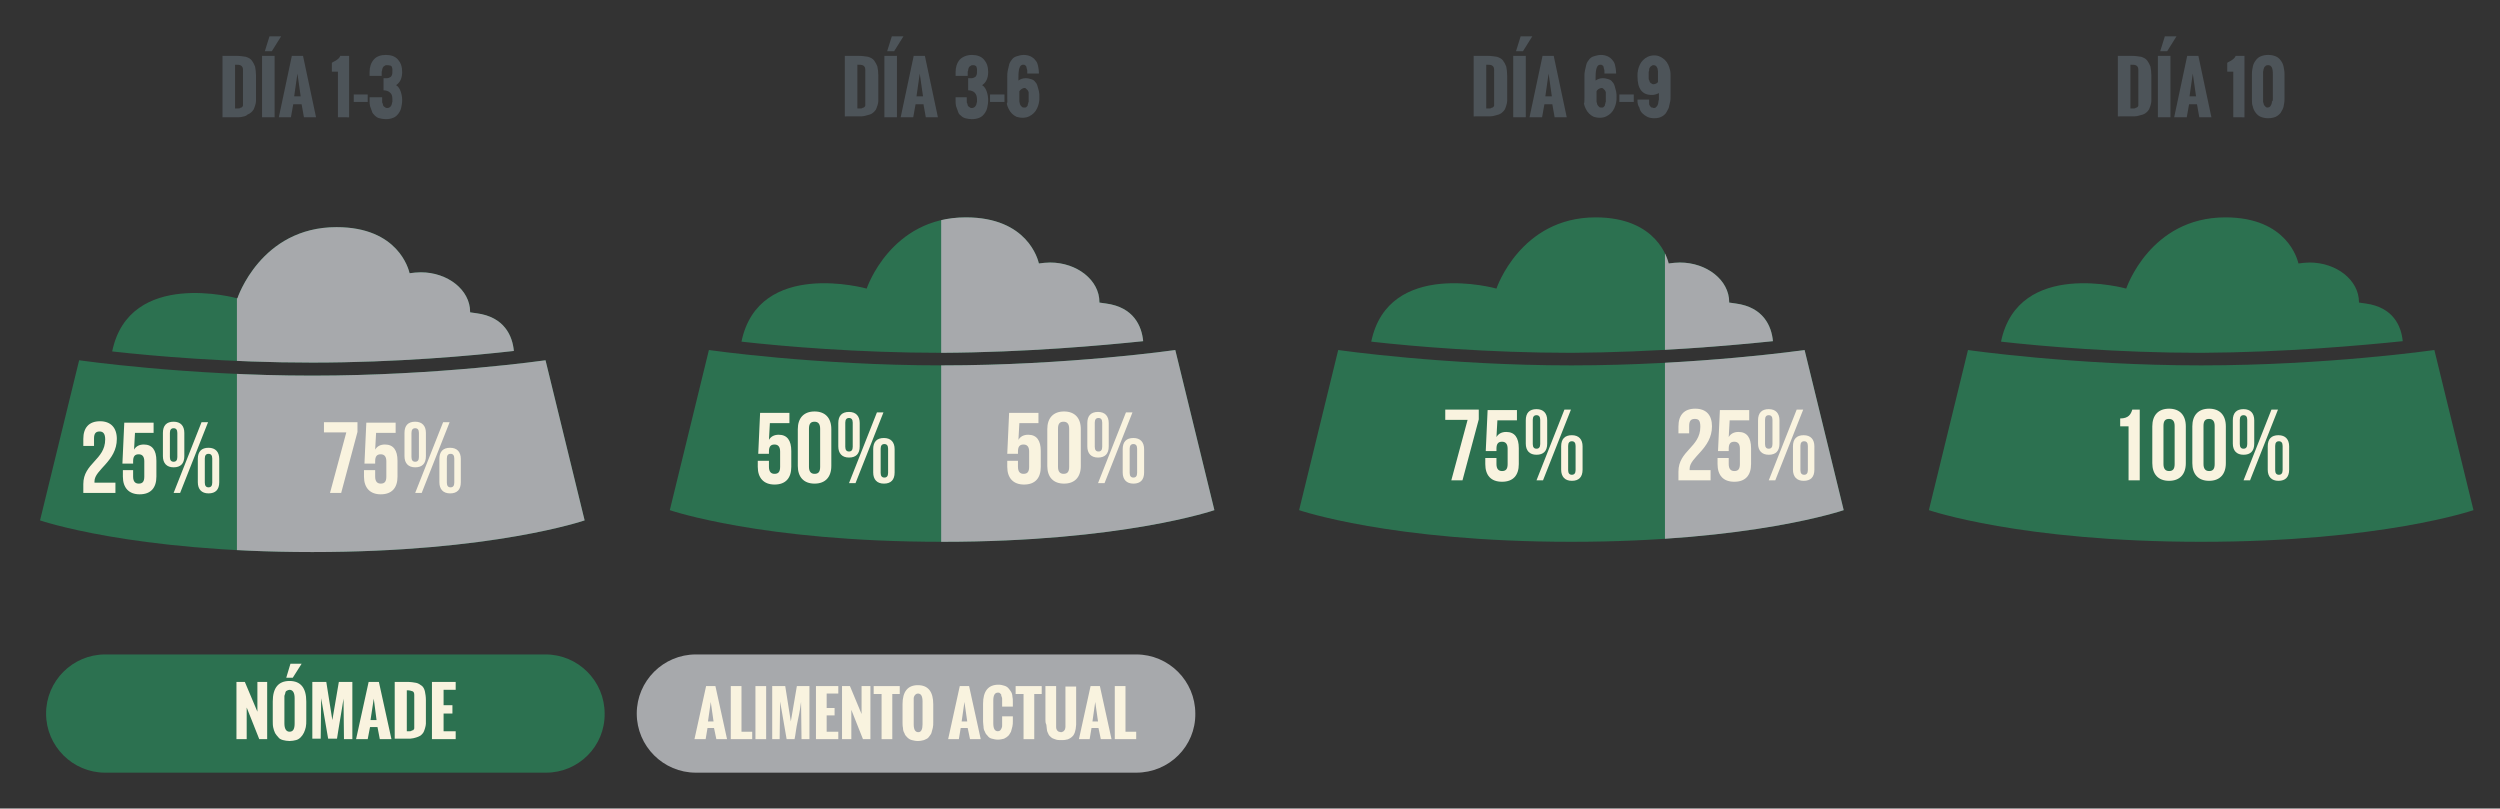
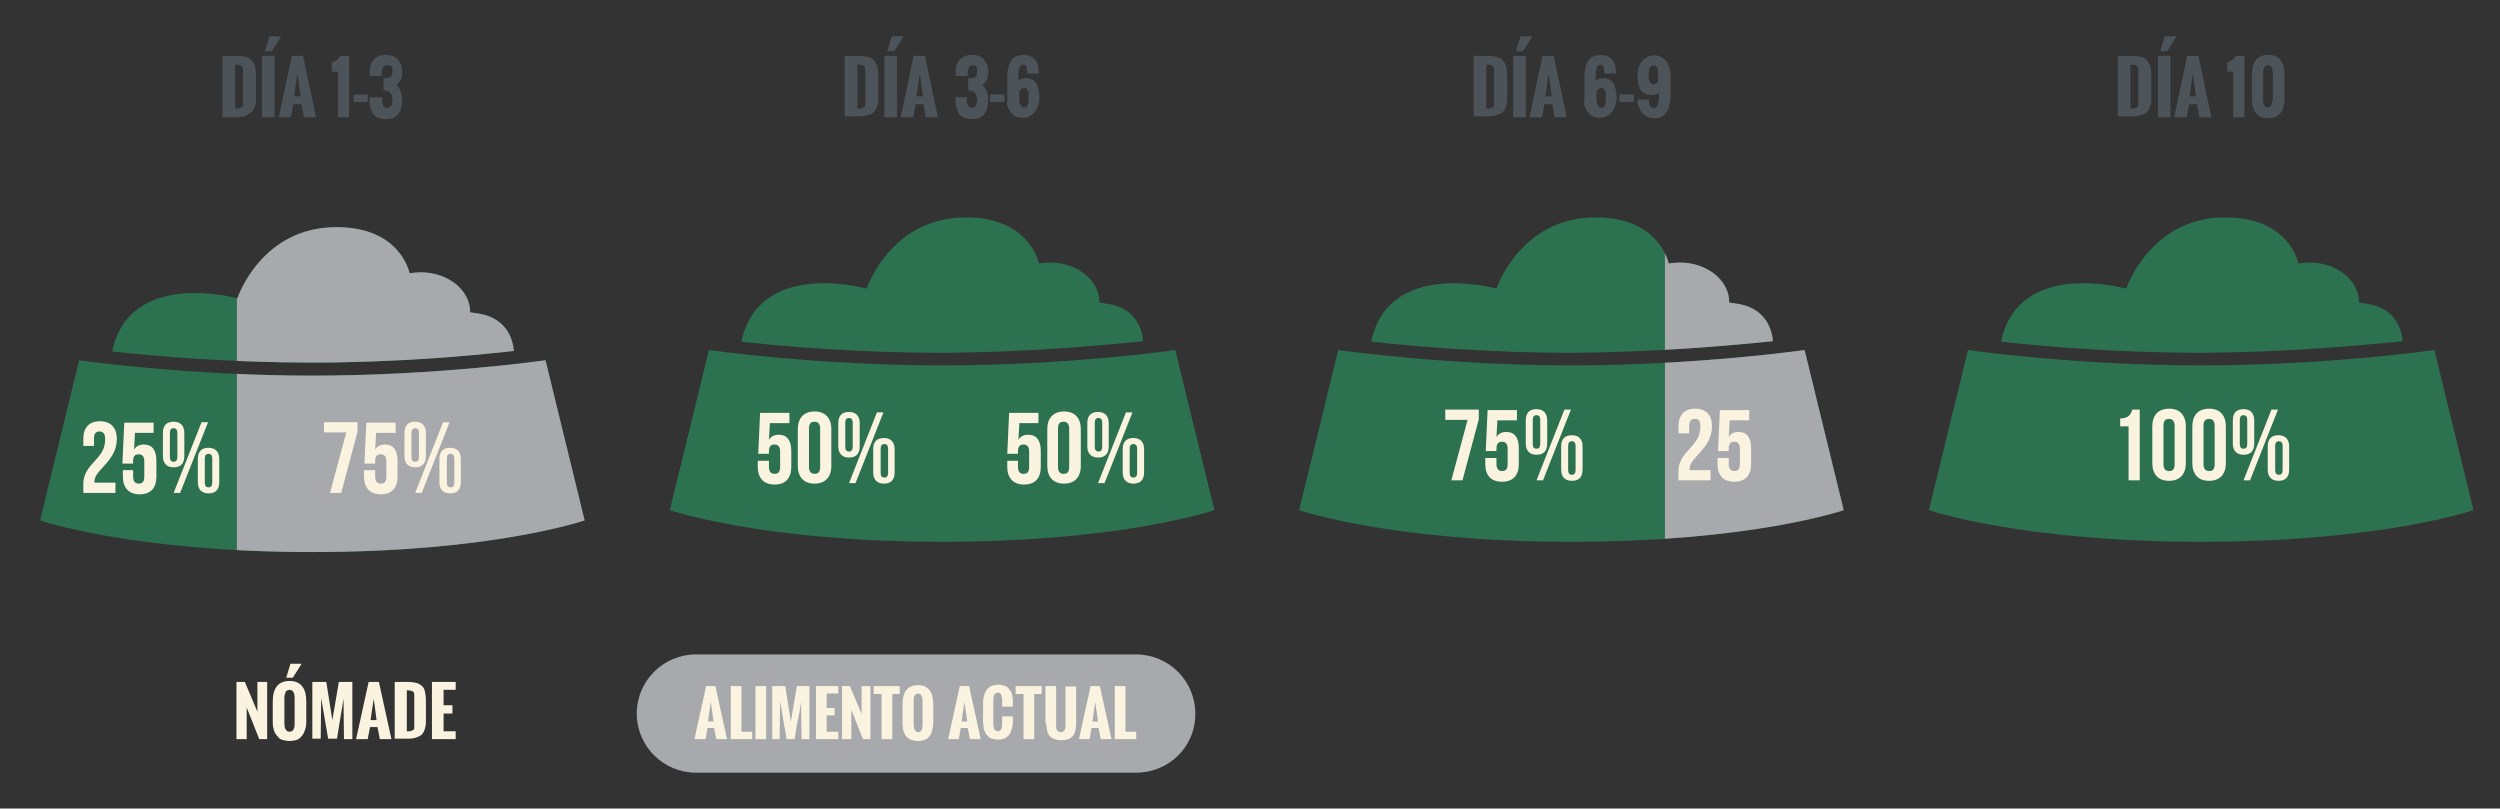
<svg xmlns="http://www.w3.org/2000/svg" xmlns:xlink="http://www.w3.org/1999/xlink" version="1.1" id="Isolation_Mode" x="0px" y="0px" viewBox="0 0 537.1 173.7" style="enable-background:new 0 0 537.1 173.7;" xml:space="preserve">
  <rect x="0" y="0" width="537.1" height="173.7" fill="#333333" stroke="none" />
  <style type="text/css">
	.st0{fill:#2C7150;}
	.st1{fill:#A7A9AC;}
	.st2{enable-background:new    ;}
	.st3{fill:#F9F3DF;}
	.st4{clip-path:url(#SVGID_2_);fill:#A7A9AC;}
	.st5{fill:#4D5459;}
	.st6{clip-path:url(#SVGID_4_);fill:#A7A9AC;}
	.st7{clip-path:url(#SVGID_6_);fill:#A7A9AC;}
</style>
-   <path class="st0" d="M117.3,166H22.6c-7,0-12.7-5.7-12.7-12.7l0,0c0-7,5.7-12.7,12.7-12.7h94.6c7,0,12.7,5.7,12.7,12.7l0,0  C130,160.3,124.3,166,117.3,166z" />
  <path class="st1" d="M244.1,166h-94.6c-7,0-12.7-5.7-12.7-12.7l0,0c0-7,5.7-12.7,12.7-12.7h94.6c7,0,12.7,5.7,12.7,12.7l0,0  C256.9,160.3,251.2,166,244.1,166z" />
  <g>
    <g>
      <path class="st0" d="M117.2,77.4c0,0-23,3.3-50.1,3.3s-50.1-3.3-50.1-3.3l-8.4,34.4c0,0,19.7,6.8,58.5,6.8s58.5-6.8,58.5-6.8    L117.2,77.4z M110.4,75.4c-0.3-3.2-2-7.3-8-8.1c-0.5-0.1-1-0.1-1.4-0.2c0,0,0-0.1,0-0.1c0-4.7-4.8-8.5-10.6-8.5    c-0.8,0-1.6,0.1-2.4,0.2c-0.2-0.8-2.4-9.9-15.7-9.9C56,48.8,51,64.1,51,64.1s-23.2-6.5-26.9,11.4c8.9,1,25,2.4,43,2.4    C85.3,77.9,101.6,76.4,110.4,75.4z" />
      <g>
        <g class="st2">
          <path class="st3" d="M21.4,92.7c-0.8,0-1.2,0.4-1.2,1.5v1.6h-2.3v-1.5c0-2.4,1.2-3.8,3.6-3.8c2.3,0,3.6,1.4,3.6,3.8      c0,4.8-4.8,6.6-4.8,9.1c0,0.1,0,0.2,0,0.3h4.5v2.2h-6.9v-1.9c0-4.5,4.7-5.2,4.7-9.6C22.6,93.1,22.1,92.7,21.4,92.7z" />
          <path class="st3" d="M28.6,101v1.4c0,1.1,0.5,1.5,1.2,1.5c0.8,0,1.2-0.4,1.2-1.5v-3.3c0-1.1-0.5-1.5-1.2-1.5      c-0.8,0-1.2,0.4-1.2,1.5v0.5h-2.3l0.4-8.8h6.3v2.2H29l-0.2,3.6c0.4-0.7,1.1-1.1,2.1-1.1c1.8,0,2.7,1.2,2.7,3.5v3.4      c0,2.4-1.2,3.8-3.6,3.8c-2.3,0-3.6-1.4-3.6-3.8V101H28.6z" />
          <path class="st3" d="M35,93c0-1.6,0.8-2.4,2.3-2.4c1.5,0,2.3,0.9,2.3,2.4v5c0,1.6-0.8,2.4-2.3,2.4c-1.5,0-2.3-0.9-2.3-2.4V93z       M36.5,98.2c0,0.7,0.3,1,0.8,1c0.5,0,0.8-0.3,0.8-1v-5.2c0-0.7-0.3-1-0.8-1c-0.5,0-0.8,0.3-0.8,1V98.2z M43.3,90.7h1.4l-6,15.2      h-1.4L43.3,90.7z M42.5,98.6c0-1.6,0.8-2.4,2.3-2.4c1.5,0,2.3,0.9,2.3,2.4v5c0,1.6-0.8,2.4-2.3,2.4c-1.5,0-2.3-0.9-2.3-2.4V98.6      z M44,103.7c0,0.7,0.3,1,0.8,1c0.5,0,0.8-0.3,0.8-1v-5.2c0-0.7-0.3-1-0.8-1c-0.5,0-0.8,0.3-0.8,1V103.7z" />
        </g>
      </g>
      <g>
        <g>
          <defs>
            <path id="SVGID_1_" d="M117.2,77.4c0,0-23,3.3-50.1,3.3s-50.1-3.3-50.1-3.3l-8.4,34.4c0,0,19.7,6.8,58.5,6.8s58.5-6.8,58.5-6.8       L117.2,77.4z M110.4,75.4c-0.3-3.2-2-7.3-8-8.1c-0.5-0.1-1-0.1-1.4-0.2c0,0,0-0.1,0-0.1c0-4.7-4.8-8.5-10.6-8.5       c-0.8,0-1.6,0.1-2.4,0.2c-0.2-0.8-2.4-9.9-15.7-9.9C56,48.8,51,64.1,51,64.1s-23.2-6.5-26.9,11.4c8.9,1,25,2.4,43,2.4       C85.3,77.9,101.6,76.4,110.4,75.4z" />
          </defs>
          <clipPath id="SVGID_2_">
            <use xlink:href="#SVGID_1_" style="overflow:visible;" />
          </clipPath>
          <rect x="50.9" y="46.5" class="st4" width="76.9" height="76.7" />
        </g>
      </g>
      <g>
        <g class="st2">
          <path class="st3" d="M76.8,90.7v2.1l-3.5,13.1h-2.4l3.5-13h-4.8v-2.2H76.8z" />
          <path class="st3" d="M80.6,101v1.4c0,1.1,0.5,1.5,1.2,1.5c0.8,0,1.2-0.4,1.2-1.5v-3.3c0-1.1-0.5-1.5-1.2-1.5      c-0.8,0-1.2,0.4-1.2,1.5v0.5h-2.3l0.4-8.8H85v2.2h-4.2l-0.2,3.6c0.4-0.7,1.1-1.1,2.1-1.1c1.8,0,2.7,1.2,2.7,3.5v3.4      c0,2.4-1.2,3.8-3.6,3.8c-2.3,0-3.6-1.4-3.6-3.8V101H80.6z" />
          <path class="st3" d="M86.9,93c0-1.6,0.8-2.4,2.3-2.4c1.5,0,2.3,0.9,2.3,2.4v5c0,1.6-0.8,2.4-2.3,2.4c-1.5,0-2.3-0.9-2.3-2.4V93z       M88.4,98.2c0,0.7,0.3,1,0.8,1c0.5,0,0.8-0.3,0.8-1v-5.2c0-0.7-0.3-1-0.8-1c-0.5,0-0.8,0.3-0.8,1V98.2z M95.2,90.7h1.4l-6,15.2      h-1.4L95.2,90.7z M94.4,98.6c0-1.6,0.8-2.4,2.3-2.4c1.5,0,2.3,0.9,2.3,2.4v5c0,1.6-0.8,2.4-2.3,2.4c-1.5,0-2.3-0.9-2.3-2.4V98.6      z M96,103.7c0,0.7,0.3,1,0.8,1c0.5,0,0.8-0.3,0.8-1v-5.2c0-0.7-0.3-1-0.8-1c-0.5,0-0.8,0.3-0.8,1V103.7z" />
        </g>
      </g>
    </g>
    <g>
      <g class="st2">
        <path class="st5" d="M47.8,25.2V12h2.8c0.9,0,1.6,0.1,2.2,0.2c0.6,0.2,1,0.4,1.3,0.8c0.3,0.4,0.5,0.8,0.7,1.3     c0.1,0.5,0.2,1.2,0.2,1.9v4.3c0,0.5,0,0.9,0,1.2c0,0.3-0.1,0.7-0.2,1c-0.1,0.3-0.2,0.6-0.3,0.8c-0.1,0.2-0.3,0.4-0.5,0.6     s-0.5,0.4-0.8,0.5C52.8,25,52.4,25,52,25.1c-0.4,0.1-0.9,0.1-1.4,0.1H47.8z M50.6,23.3c0.3,0,0.5,0,0.6,0c0.1,0,0.3,0,0.4-0.1     s0.3-0.1,0.3-0.1c0.1-0.1,0.1-0.1,0.2-0.2s0.1-0.2,0.1-0.3c0-0.1,0-0.3,0-0.5V15c0-0.4-0.1-0.7-0.4-0.9s-0.7-0.2-1.3-0.2V23.3z" />
        <path class="st5" d="M56.3,25.2V12H59v13.2H56.3z M56.9,11l1-3.2h2.5l-2,3.2H56.9z" />
        <path class="st5" d="M59.9,25.2L62.7,12h2.4l2.8,13.2h-2.6l-0.5-2.8H63l-0.5,2.8H59.9z M63.2,20.7h1.4l-0.7-4.9L63.2,20.7z" />
        <path class="st5" d="M72.6,25.2v-9.8h-1.3v-1.9c0.1-0.1,0.3-0.2,0.5-0.3c0.2-0.1,0.4-0.2,0.5-0.3s0.3-0.2,0.4-0.3     s0.3-0.3,0.4-0.6h1.9v13.2H72.6z" />
        <path class="st5" d="M76,21.9v-1.6H79v1.6H76z" />
        <path class="st5" d="M79.6,20.9h2.5c0,0,0,0.1,0,0.1c0,0.2,0,0.3,0,0.4s0,0.2,0,0.4c0,0.2,0,0.3,0.1,0.4c0,0.1,0.1,0.2,0.1,0.4     c0,0.1,0.1,0.2,0.2,0.3c0.1,0.1,0.2,0.1,0.3,0.2c0.1,0.1,0.2,0.1,0.4,0.1s0.3,0,0.4-0.1c0.1,0,0.2-0.1,0.3-0.2     c0.1-0.1,0.1-0.2,0.2-0.3c0-0.1,0.1-0.2,0.1-0.3c0-0.1,0-0.2,0.1-0.4c0-0.2,0-0.3,0-0.3c0-0.1,0-0.2,0-0.3c0-0.6-0.1-1.1-0.5-1.4     c-0.3-0.3-0.8-0.5-1.4-0.5v-2.6c0.3,0,0.5,0,0.8,0c0.2,0,0.4-0.1,0.6-0.2c0.2-0.1,0.3-0.2,0.4-0.5c0.1-0.2,0.1-0.5,0.1-0.8     c0-0.2,0-0.4,0-0.5c0-0.1-0.1-0.3-0.1-0.4s-0.2-0.3-0.3-0.3C83.5,14,83.3,14,83.1,14c-0.1,0-0.3,0-0.4,0.1     c-0.1,0.1-0.2,0.1-0.3,0.2c-0.1,0.1-0.1,0.2-0.2,0.3c0,0.1-0.1,0.3-0.1,0.4c0,0.1,0,0.2-0.1,0.4c0,0.2,0,0.3,0,0.4s0,0.2,0,0.4     c0,0.1,0,0.1,0,0.1h-2.6v-0.8c0-1.1,0.3-2,0.9-2.7s1.5-1,2.6-1c1.1,0,2,0.3,2.6,1s0.9,1.5,0.9,2.7c0,0.6-0.1,1.1-0.3,1.6     c-0.2,0.5-0.6,0.9-1,1.2c0.5,0.3,0.8,0.8,1,1.4c0.2,0.6,0.3,1.2,0.3,1.8c0,0.6-0.1,1.2-0.2,1.6c-0.1,0.5-0.3,0.9-0.6,1.3     c-0.3,0.4-0.6,0.7-1.1,0.9s-1,0.3-1.6,0.3c-0.5,0-1-0.1-1.4-0.2c-0.4-0.1-0.7-0.3-1-0.6s-0.5-0.5-0.6-0.9s-0.3-0.7-0.4-1.1     c-0.1-0.4-0.1-0.8-0.1-1.3V20.9z" />
      </g>
    </g>
  </g>
  <g>
    <g class="st2">
      <path class="st3" d="M50.8,158.8v-12.3h1.8l2.7,6.4v-6.4h2.1v12.3h-1.7l-2.7-6.8v6.8H50.8z" />
      <path class="st3" d="M58.6,154.8v-4.1c0-2.9,1.2-4.4,3.6-4.4c2.4,0,3.6,1.5,3.6,4.4v4.1c0,0.5,0,0.9-0.1,1.4    c-0.1,0.4-0.2,0.8-0.4,1.2s-0.4,0.7-0.7,1c-0.3,0.3-0.6,0.5-1,0.6s-0.9,0.2-1.4,0.2c-0.5,0-1-0.1-1.4-0.2c-0.4-0.1-0.8-0.3-1-0.6    c-0.3-0.3-0.5-0.6-0.7-0.9c-0.2-0.4-0.3-0.8-0.4-1.2S58.6,155.3,58.6,154.8z M63.3,155.4V150c0-1.2-0.4-1.8-1.1-1.8    c-0.2,0-0.4,0.1-0.6,0.2c-0.2,0.1-0.3,0.3-0.3,0.5c-0.1,0.2-0.1,0.4-0.2,0.6c0,0.2,0,0.4,0,0.6v5.3c0,1.2,0.4,1.8,1.1,1.8    C63,157.2,63.3,156.6,63.3,155.4z M61.5,145.6l0.9-3h2.4l-1.9,3H61.5z" />
      <path class="st3" d="M67.1,158.8v-12.3h3l1.3,8.2l1.4-8.2h2.9v12.3h-1.8l-0.1-8.7c-0.1,0.9-0.4,2.3-0.7,4.3s-0.6,3.4-0.7,4.3h-1.9    l-1.5-8.7l-0.1,8.7H67.1z" />
      <path class="st3" d="M76.5,158.8l2.7-12.3h2.2l2.7,12.3h-2.5l-0.5-2.6h-1.6l-0.5,2.6H76.5z M79.6,154.7h1.3l-0.6-4.6L79.6,154.7z" />
      <path class="st3" d="M84.8,158.8v-12.3h2.6c0.8,0,1.5,0.1,2,0.2c0.5,0.1,0.9,0.4,1.3,0.7c0.3,0.3,0.5,0.7,0.6,1.2s0.2,1.1,0.2,1.8    v4c0,0.4,0,0.8,0,1.1c0,0.3-0.1,0.6-0.2,1c-0.1,0.3-0.2,0.6-0.3,0.8c-0.1,0.2-0.3,0.4-0.5,0.6s-0.5,0.3-0.7,0.4s-0.6,0.2-1,0.3    s-0.8,0.1-1.3,0.1H84.8z M87.4,157.1c0.2,0,0.4,0,0.6,0c0.1,0,0.3,0,0.4-0.1s0.2-0.1,0.3-0.1c0.1,0,0.1-0.1,0.2-0.2    s0.1-0.2,0.1-0.3c0-0.1,0-0.3,0-0.5v-6.6c0-0.4-0.1-0.7-0.4-0.8s-0.6-0.2-1.2-0.2V157.1z" />
      <path class="st3" d="M92.8,158.8v-12.3h5.1v1.7h-2.6v3.3h1.9v1.8h-1.9v3.8h2.6v1.7H92.8z" />
    </g>
  </g>
  <g>
    <g class="st2">
      <path class="st3" d="M149.2,158.8l2.5-11.4h2l2.5,11.4h-2.3l-0.5-2.4H152l-0.4,2.4H149.2z M152.1,155h1.2l-0.6-4.2L152.1,155z" />
      <path class="st3" d="M157,158.8v-11.4h2.3v9.8h2.3v1.6H157z" />
      <path class="st3" d="M162.3,158.8v-11.4h2.3v11.4H162.3z" />
      <path class="st3" d="M165.9,158.8v-11.4h2.8l1.2,7.6l1.3-7.6h2.7v11.4h-1.7l-0.1-8c-0.1,0.8-0.3,2.2-0.7,4s-0.5,3.2-0.7,4h-1.7    l-1.4-8.1l-0.1,8.1H165.9z" />
      <path class="st3" d="M175.3,158.8v-11.4h4.8v1.6h-2.5v3.1h1.7v1.6h-1.7v3.5h2.5v1.6H175.3z" />
      <path class="st3" d="M180.9,158.8v-11.4h1.7l2.5,6v-6h1.9v11.4h-1.6l-2.5-6.3v6.3H180.9z" />
      <path class="st3" d="M189.4,158.8v-9.7h-1.7v-1.7h5.6v1.7h-1.6v9.7H189.4z" />
      <path class="st3" d="M193.9,155.1v-3.8c0-2.7,1.1-4.1,3.3-4.1c2.2,0,3.3,1.4,3.3,4.1v3.8c0,0.5,0,0.9-0.1,1.3    c-0.1,0.4-0.2,0.8-0.3,1.1s-0.4,0.6-0.6,0.9s-0.6,0.4-1,0.6c-0.4,0.1-0.8,0.2-1.3,0.2c-0.5,0-0.9-0.1-1.3-0.2    c-0.4-0.1-0.7-0.3-1-0.6c-0.2-0.2-0.5-0.5-0.6-0.9c-0.2-0.3-0.3-0.7-0.3-1.1C193.9,156,193.9,155.5,193.9,155.1z M198.2,155.6    v-4.9c0-1.1-0.3-1.7-1-1.7c-0.2,0-0.4,0.1-0.5,0.2c-0.1,0.1-0.2,0.2-0.3,0.4c-0.1,0.2-0.1,0.4-0.1,0.5s0,0.4,0,0.6v4.9    c0,1.1,0.3,1.7,1,1.7C197.9,157.3,198.2,156.7,198.2,155.6z" />
      <path class="st3" d="M203.7,158.8l2.5-11.4h2l2.5,11.4h-2.3l-0.5-2.4h-1.5l-0.4,2.4H203.7z M206.6,155h1.2l-0.6-4.2L206.6,155z" />
      <path class="st3" d="M211.2,155v-3.8c0-2.7,1.1-4.1,3.3-4.1c0.5,0,0.9,0.1,1.2,0.2c0.4,0.1,0.7,0.3,0.9,0.5    c0.2,0.2,0.4,0.5,0.6,0.8c0.2,0.3,0.3,0.7,0.3,1c0.1,0.4,0.1,0.8,0.1,1.2v1h-2.3v-1.1c0-0.2,0-0.4,0-0.5c0-0.2,0-0.3-0.1-0.5    s-0.1-0.3-0.1-0.5c-0.1-0.1-0.2-0.2-0.3-0.3c-0.1-0.1-0.3-0.1-0.4-0.1c-0.7,0-1,0.6-1,1.7v4.9c0,1.1,0.3,1.7,1,1.7    c0.2,0,0.4-0.1,0.5-0.2c0.1-0.1,0.2-0.3,0.3-0.5c0.1-0.2,0.1-0.4,0.1-0.6c0-0.2,0-0.4,0-0.7v-1.2h2.3v1c0,0.4,0,0.8-0.1,1.2    s-0.2,0.7-0.3,1.1c-0.2,0.3-0.3,0.6-0.6,0.9c-0.2,0.2-0.5,0.4-0.9,0.6c-0.4,0.1-0.8,0.2-1.3,0.2c-0.5,0-0.9-0.1-1.3-0.2    s-0.7-0.3-0.9-0.6c-0.2-0.2-0.5-0.5-0.6-0.9c-0.2-0.3-0.3-0.7-0.3-1.1C211.3,155.9,211.2,155.5,211.2,155z" />
      <path class="st3" d="M219.9,158.8v-9.7h-1.7v-1.7h5.6v1.7h-1.6v9.7H219.9z" />
      <path class="st3" d="M224.6,154.6v-7.2h2.3v7.1c0,0.4,0,0.7,0,0.9c0,0.2,0,0.4,0,0.7c0,0.3,0,0.4,0.1,0.6c0,0.1,0.1,0.2,0.2,0.3    c0.1,0.1,0.2,0.2,0.3,0.2c0.1,0,0.3,0.1,0.4,0.1c0.2,0,0.3,0,0.4-0.1c0.1,0,0.2-0.1,0.3-0.2c0.1-0.1,0.1-0.2,0.2-0.3    c0-0.1,0.1-0.3,0.1-0.5c0-0.3,0-0.5,0-0.7c0-0.2,0-0.5,0-0.9c0,0,0,0,0,0v-7.1h2.3v7.2c0,0.4,0,0.7,0,1c0,0.3-0.1,0.6-0.1,0.9    c-0.1,0.3-0.1,0.6-0.2,0.8s-0.2,0.5-0.4,0.7c-0.2,0.2-0.4,0.4-0.6,0.5c-0.2,0.1-0.5,0.3-0.8,0.3c-0.3,0.1-0.7,0.1-1.1,0.1    s-0.8,0-1.1-0.1c-0.3-0.1-0.6-0.2-0.8-0.3c-0.2-0.1-0.4-0.3-0.6-0.5c-0.2-0.2-0.3-0.5-0.4-0.7s-0.2-0.5-0.2-0.8s-0.1-0.6-0.1-0.9    C224.6,155.3,224.6,155,224.6,154.6z" />
      <path class="st3" d="M231.8,158.8l2.5-11.4h2l2.5,11.4h-2.3l-0.5-2.4h-1.5l-0.4,2.4H231.8z M234.7,155h1.2l-0.6-4.2L234.7,155z" />
      <path class="st3" d="M239.5,158.8v-11.4h2.3v9.8h2.3v1.6H239.5z" />
    </g>
  </g>
  <g>
    <g>
      <path class="st0" d="M252.5,75.2c0,0-23,3.3-50.1,3.3s-50.1-3.3-50.1-3.3l-8.4,34.4c0,0,19.7,6.8,58.5,6.8s58.5-6.8,58.5-6.8    L252.5,75.2z M245.6,73.3c-0.3-3.2-2-7.3-8-8.1c-0.5-0.1-1-0.1-1.4-0.2c0,0,0-0.1,0-0.1c0-4.7-4.8-8.5-10.6-8.5    c-0.8,0-1.6,0.1-2.4,0.2c-0.2-0.8-2.4-9.9-15.7-9.9c-16.2,0-21.3,15.3-21.3,15.3s-23.2-6.5-26.9,11.4c8.9,1,25,2.4,43,2.4    C220.6,75.7,236.9,74.2,245.6,73.3z" />
      <g>
        <g class="st2">
          <path class="st3" d="M165.2,98.9v1.4c0,1.1,0.5,1.5,1.2,1.5c0.8,0,1.2-0.4,1.2-1.5v-3.3c0-1.1-0.5-1.5-1.2-1.5      c-0.8,0-1.2,0.4-1.2,1.5v0.5h-2.3l0.4-8.8h6.3v2.2h-4.2l-0.2,3.6c0.4-0.7,1.1-1.1,2.1-1.1c1.8,0,2.7,1.2,2.7,3.5v3.4      c0,2.4-1.2,3.8-3.6,3.8c-2.3,0-3.6-1.4-3.6-3.8v-1.3H165.2z" />
          <path class="st3" d="M171.4,92.2c0-2.4,1.3-3.8,3.6-3.8c2.3,0,3.6,1.4,3.6,3.8v7.9c0,2.4-1.3,3.8-3.6,3.8      c-2.3,0-3.6-1.4-3.6-3.8V92.2z M173.8,100.3c0,1.1,0.5,1.5,1.2,1.5c0.8,0,1.2-0.4,1.2-1.5v-8.2c0-1.1-0.5-1.5-1.2-1.5      c-0.8,0-1.2,0.4-1.2,1.5V100.3z" />
          <path class="st3" d="M180.1,90.9c0-1.6,0.8-2.4,2.3-2.4c1.5,0,2.3,0.9,2.3,2.4v5c0,1.6-0.8,2.4-2.3,2.4c-1.5,0-2.3-0.9-2.3-2.4      V90.9z M181.6,96c0,0.7,0.3,1,0.8,1c0.5,0,0.8-0.3,0.8-1v-5.2c0-0.7-0.3-1-0.8-1c-0.5,0-0.8,0.3-0.8,1V96z M188.4,88.6h1.4      l-6,15.2h-1.4L188.4,88.6z M187.6,96.5c0-1.6,0.8-2.4,2.3-2.4c1.5,0,2.3,0.9,2.3,2.4v5c0,1.6-0.8,2.4-2.3,2.4      c-1.5,0-2.3-0.9-2.3-2.4V96.5z M189.2,101.6c0,0.7,0.3,1,0.8,1c0.5,0,0.8-0.3,0.8-1v-5.2c0-0.7-0.3-1-0.8-1      c-0.5,0-0.8,0.3-0.8,1V101.6z" />
        </g>
      </g>
      <g>
        <g>
          <defs>
-             <path id="SVGID_3_" d="M252.5,75.2c0,0-23,3.3-50.1,3.3s-50.1-3.3-50.1-3.3l-8.4,34.4c0,0,19.7,6.8,58.5,6.8s58.5-6.8,58.5-6.8       L252.5,75.2z M245.6,73.3c-0.3-3.2-2-7.3-8-8.1c-0.5-0.1-1-0.1-1.4-0.2c0,0,0-0.1,0-0.1c0-4.7-4.8-8.5-10.6-8.5       c-0.8,0-1.6,0.1-2.4,0.2c-0.2-0.8-2.4-9.9-15.7-9.9c-16.2,0-21.3,15.3-21.3,15.3s-23.2-6.5-26.9,11.4c8.9,1,25,2.4,43,2.4       C220.6,75.7,236.9,74.2,245.6,73.3z" />
-           </defs>
+             </defs>
          <clipPath id="SVGID_4_">
            <use xlink:href="#SVGID_3_" style="overflow:visible;" />
          </clipPath>
          <rect x="202.2" y="44.4" class="st6" width="60.9" height="76.7" />
        </g>
      </g>
      <g>
        <g class="st2">
          <path class="st3" d="M218.7,98.9v1.4c0,1.1,0.5,1.5,1.2,1.5c0.8,0,1.2-0.4,1.2-1.5v-3.3c0-1.1-0.5-1.5-1.2-1.5      c-0.8,0-1.2,0.4-1.2,1.5v0.5h-2.3l0.4-8.8h6.3v2.2H219l-0.2,3.6c0.4-0.7,1.1-1.1,2.1-1.1c1.8,0,2.7,1.2,2.7,3.5v3.4      c0,2.4-1.2,3.8-3.6,3.8c-2.3,0-3.6-1.4-3.6-3.8v-1.3H218.7z" />
          <path class="st3" d="M225,92.2c0-2.4,1.3-3.8,3.6-3.8c2.3,0,3.6,1.4,3.6,3.8v7.9c0,2.4-1.3,3.8-3.6,3.8c-2.3,0-3.6-1.4-3.6-3.8      V92.2z M227.3,100.3c0,1.1,0.5,1.5,1.2,1.5c0.8,0,1.2-0.4,1.2-1.5v-8.2c0-1.1-0.5-1.5-1.2-1.5c-0.8,0-1.2,0.4-1.2,1.5V100.3z" />
          <path class="st3" d="M233.6,90.9c0-1.6,0.8-2.4,2.3-2.4c1.5,0,2.3,0.9,2.3,2.4v5c0,1.6-0.8,2.4-2.3,2.4c-1.5,0-2.3-0.9-2.3-2.4      V90.9z M235.2,96c0,0.7,0.3,1,0.8,1c0.5,0,0.8-0.3,0.8-1v-5.2c0-0.7-0.3-1-0.8-1c-0.5,0-0.8,0.3-0.8,1V96z M241.9,88.6h1.4      l-6,15.2h-1.4L241.9,88.6z M241.2,96.5c0-1.6,0.8-2.4,2.3-2.4c1.5,0,2.3,0.9,2.3,2.4v5c0,1.6-0.8,2.4-2.3,2.4      c-1.5,0-2.3-0.9-2.3-2.4V96.5z M242.7,101.6c0,0.7,0.3,1,0.8,1c0.5,0,0.8-0.3,0.8-1v-5.2c0-0.7-0.3-1-0.8-1      c-0.5,0-0.8,0.3-0.8,1V101.6z" />
        </g>
      </g>
    </g>
    <g>
      <g class="st2">
        <path class="st5" d="M181.5,25.2V12h2.8c0.9,0,1.6,0.1,2.2,0.2c0.6,0.2,1,0.4,1.3,0.8c0.3,0.4,0.5,0.8,0.7,1.3     c0.1,0.5,0.2,1.2,0.2,1.9v4.3c0,0.5,0,0.9,0,1.2c0,0.3-0.1,0.7-0.2,1c-0.1,0.3-0.2,0.6-0.3,0.8c-0.1,0.2-0.3,0.4-0.5,0.6     s-0.5,0.4-0.8,0.5c-0.3,0.1-0.7,0.2-1.1,0.3c-0.4,0.1-0.9,0.1-1.4,0.1H181.5z M184.3,23.3c0.3,0,0.5,0,0.6,0c0.1,0,0.3,0,0.4-0.1     s0.3-0.1,0.3-0.1c0.1-0.1,0.1-0.1,0.2-0.2s0.1-0.2,0.1-0.3c0-0.1,0-0.3,0-0.5V15c0-0.4-0.1-0.7-0.4-0.9s-0.7-0.2-1.3-0.2V23.3z" />
        <path class="st5" d="M190,25.2V12h2.7v13.2H190z M190.6,11l1-3.2h2.5l-2,3.2H190.6z" />
        <path class="st5" d="M193.5,25.2l2.8-13.2h2.4l2.8,13.2h-2.6l-0.5-2.8h-1.7l-0.5,2.8H193.5z M196.9,20.7h1.4l-0.7-4.9L196.9,20.7     z" />
        <path class="st5" d="M205.2,20.9h2.5c0,0,0,0.1,0,0.1c0,0.2,0,0.3,0,0.4s0,0.2,0,0.4c0,0.2,0,0.3,0.1,0.4c0,0.1,0.1,0.2,0.1,0.4     c0,0.1,0.1,0.2,0.2,0.3c0.1,0.1,0.2,0.1,0.3,0.2c0.1,0.1,0.2,0.1,0.4,0.1s0.3,0,0.4-0.1c0.1,0,0.2-0.1,0.3-0.2     c0.1-0.1,0.1-0.2,0.2-0.3c0-0.1,0.1-0.2,0.1-0.3c0-0.1,0-0.2,0.1-0.4c0-0.2,0-0.3,0-0.3c0-0.1,0-0.2,0-0.3c0-0.6-0.2-1.1-0.5-1.4     c-0.3-0.3-0.8-0.5-1.4-0.5v-2.6c0.3,0,0.5,0,0.8,0c0.2,0,0.4-0.1,0.6-0.2c0.2-0.1,0.3-0.2,0.4-0.5c0.1-0.2,0.1-0.5,0.1-0.8     c0-0.2,0-0.4,0-0.5c0-0.1-0.1-0.3-0.1-0.4s-0.2-0.3-0.3-0.3c-0.1-0.1-0.3-0.1-0.5-0.1c-0.1,0-0.3,0-0.4,0.1     c-0.1,0.1-0.2,0.1-0.3,0.2c-0.1,0.1-0.1,0.2-0.2,0.3c0,0.1-0.1,0.3-0.1,0.4c0,0.1,0,0.2-0.1,0.4c0,0.2,0,0.3,0,0.4s0,0.2,0,0.4     c0,0.1,0,0.1,0,0.1h-2.6v-0.8c0-1.1,0.3-2,0.9-2.7c0.6-0.6,1.5-1,2.6-1c1.1,0,2,0.3,2.6,1s0.9,1.5,0.9,2.7c0,0.6-0.1,1.1-0.3,1.6     c-0.2,0.5-0.6,0.9-1,1.2c0.5,0.3,0.8,0.8,1,1.4c0.2,0.6,0.3,1.2,0.3,1.8c0,0.6-0.1,1.2-0.2,1.6c-0.1,0.5-0.3,0.9-0.6,1.3     c-0.3,0.4-0.6,0.7-1.1,0.9s-1,0.3-1.6,0.3c-0.5,0-1-0.1-1.4-0.2c-0.4-0.1-0.7-0.3-1-0.6c-0.3-0.2-0.5-0.5-0.6-0.9     s-0.3-0.7-0.4-1.1c-0.1-0.4-0.1-0.8-0.1-1.3V20.9z" />
        <path class="st5" d="M212.7,21.9v-1.6h3.1v1.6H212.7z" />
        <path class="st5" d="M216.4,21.2v-4.7c0-0.5,0-0.9,0.1-1.3c0.1-0.4,0.2-0.8,0.3-1.3s0.4-0.8,0.6-1.1s0.6-0.6,1-0.7     s0.9-0.3,1.5-0.3s1,0.1,1.5,0.3c0.4,0.2,0.8,0.5,1,0.8c0.3,0.3,0.5,0.7,0.6,1.2c0.1,0.5,0.2,1,0.2,1.5v0.2h-2.5     c0-0.2,0-0.3,0-0.5s0-0.3-0.1-0.5c0-0.2-0.1-0.3-0.1-0.5c-0.1-0.1-0.1-0.2-0.3-0.3c-0.1-0.1-0.2-0.1-0.4-0.1c-0.7,0-1,0.9-1,2.6     v0.8c0.4-0.3,1-0.5,1.5-0.5c0.5,0,0.9,0.1,1.2,0.2c0.4,0.1,0.7,0.3,0.9,0.6c0.2,0.2,0.4,0.5,0.5,0.9c0.1,0.4,0.2,0.7,0.3,1.1     c0.1,0.4,0.1,0.8,0.1,1.2c0,0.5,0,0.9-0.1,1.3c-0.1,0.4-0.2,0.8-0.4,1.2c-0.2,0.4-0.4,0.7-0.7,1c-0.3,0.3-0.6,0.5-1,0.7     c-0.4,0.2-0.9,0.3-1.4,0.3c-0.5,0-0.9-0.1-1.3-0.2c-0.4-0.2-0.7-0.4-1-0.7s-0.5-0.6-0.7-1c-0.2-0.4-0.3-0.7-0.4-1.1     C216.5,22,216.4,21.6,216.4,21.2z M219,19.6v1.7c0,0.2,0,0.3,0,0.4c0,0.1,0,0.3,0.1,0.5c0,0.2,0.1,0.3,0.2,0.5     c0.1,0.1,0.2,0.2,0.3,0.3c0.1,0.1,0.3,0.1,0.4,0.1c0.1,0,0.2,0,0.3,0c0.1,0,0.2-0.1,0.2-0.1s0.1-0.1,0.2-0.2s0.1-0.1,0.1-0.3     c0-0.1,0.1-0.2,0.1-0.3c0-0.1,0-0.2,0.1-0.3c0-0.1,0-0.2,0-0.3s0-0.2,0-0.3c0-0.1,0-0.2,0-0.3c0,0,0-0.1,0-0.2c0-0.2,0-0.3,0-0.4     c0-0.1,0-0.2,0-0.4c0-0.2,0-0.3-0.1-0.4c0-0.1-0.1-0.2-0.2-0.3c-0.1-0.1-0.2-0.2-0.3-0.3c-0.1-0.1-0.3-0.1-0.4-0.1     C219.6,19,219.3,19.2,219,19.6z" />
      </g>
    </g>
  </g>
  <g>
    <g>
      <path class="st0" d="M387.7,75.2c0,0-23,3.3-50.1,3.3s-50.1-3.3-50.1-3.3l-8.4,34.4c0,0,19.7,6.8,58.5,6.8s58.5-6.8,58.5-6.8    L387.7,75.2z M380.9,73.3c-0.3-3.2-2-7.3-8-8.1c-0.5-0.1-1-0.1-1.4-0.2c0,0,0-0.1,0-0.1c0-4.7-4.8-8.5-10.6-8.5    c-0.8,0-1.6,0.1-2.4,0.2c-0.2-0.8-2.4-9.9-15.7-9.9c-16.2,0-21.3,15.3-21.3,15.3s-23.2-6.5-26.9,11.4c8.9,1,25,2.4,43,2.4    C355.8,75.7,372.1,74.2,380.9,73.3z" />
      <g>
        <g>
          <defs>
            <path id="SVGID_5_" d="M387.7,75.2c0,0-23,3.3-50.1,3.3s-50.1-3.3-50.1-3.3l-8.4,34.4c0,0,19.7,6.8,58.5,6.8s58.5-6.8,58.5-6.8       L387.7,75.2z M380.9,73.3c-0.3-3.2-2-7.3-8-8.1c-0.5-0.1-1-0.1-1.4-0.2c0,0,0-0.1,0-0.1c0-4.7-4.8-8.5-10.6-8.5       c-0.8,0-1.6,0.1-2.4,0.2c-0.2-0.8-2.4-9.9-15.7-9.9c-16.2,0-21.3,15.3-21.3,15.3s-23.2-6.5-26.9,11.4c8.9,1,25,2.4,43,2.4       C355.8,75.7,372.1,74.2,380.9,73.3z" />
          </defs>
          <clipPath id="SVGID_6_">
            <use xlink:href="#SVGID_5_" style="overflow:visible;" />
          </clipPath>
          <rect x="357.7" y="44.4" class="st7" width="40.7" height="76.7" />
        </g>
      </g>
      <g>
        <g class="st2">
          <path class="st3" d="M317.7,88v2.1l-3.5,13.1h-2.4l3.5-13h-4.8V88H317.7z" />
          <path class="st3" d="M321.5,98.3v1.4c0,1.1,0.5,1.5,1.2,1.5c0.8,0,1.2-0.4,1.2-1.5v-3.3c0-1.1-0.5-1.5-1.2-1.5      c-0.8,0-1.2,0.4-1.2,1.5v0.5h-2.3l0.4-8.8h6.3v2.2h-4.2l-0.2,3.6c0.4-0.7,1.1-1.1,2.1-1.1c1.8,0,2.7,1.2,2.7,3.5v3.4      c0,2.4-1.2,3.8-3.6,3.8s-3.6-1.4-3.6-3.8v-1.3H321.5z" />
          <path class="st3" d="M327.8,90.3c0-1.6,0.8-2.4,2.3-2.4c1.5,0,2.3,0.9,2.3,2.4v5c0,1.6-0.8,2.4-2.3,2.4c-1.5,0-2.3-0.9-2.3-2.4      V90.3z M329.3,95.4c0,0.7,0.3,1,0.8,1c0.5,0,0.8-0.3,0.8-1v-5.2c0-0.7-0.3-1-0.8-1c-0.5,0-0.8,0.3-0.8,1V95.4z M336.1,88h1.4      l-6,15.2h-1.4L336.1,88z M335.4,95.9c0-1.6,0.8-2.4,2.3-2.4c1.5,0,2.3,0.9,2.3,2.4v5c0,1.6-0.8,2.4-2.3,2.4      c-1.5,0-2.3-0.9-2.3-2.4V95.9z M336.9,101c0,0.7,0.3,1,0.8,1c0.5,0,0.8-0.3,0.8-1v-5.2c0-0.7-0.3-1-0.8-1c-0.5,0-0.8,0.3-0.8,1      V101z" />
        </g>
      </g>
      <g>
        <g class="st2">
          <path class="st3" d="M364.1,90c-0.8,0-1.2,0.4-1.2,1.5v1.6h-2.3v-1.5c0-2.4,1.2-3.8,3.6-3.8s3.6,1.4,3.6,3.8      c0,4.8-4.8,6.6-4.8,9.1c0,0.1,0,0.2,0,0.3h4.5v2.2h-6.9v-1.9c0-4.5,4.7-5.2,4.7-9.6C365.3,90.3,364.9,90,364.1,90z" />
          <path class="st3" d="M371.4,98.3v1.4c0,1.1,0.5,1.5,1.2,1.5c0.8,0,1.2-0.4,1.2-1.5v-3.3c0-1.1-0.5-1.5-1.2-1.5      c-0.8,0-1.2,0.4-1.2,1.5v0.5h-2.3l0.4-8.8h6.3v2.2h-4.2l-0.2,3.6c0.4-0.7,1.1-1.1,2.1-1.1c1.8,0,2.7,1.2,2.7,3.5v3.4      c0,2.4-1.2,3.8-3.6,3.8s-3.6-1.4-3.6-3.8v-1.3H371.4z" />
-           <path class="st3" d="M377.7,90.3c0-1.6,0.8-2.4,2.3-2.4c1.5,0,2.3,0.9,2.3,2.4v5c0,1.6-0.8,2.4-2.3,2.4c-1.5,0-2.3-0.9-2.3-2.4      V90.3z M379.2,95.4c0,0.7,0.3,1,0.8,1c0.5,0,0.8-0.3,0.8-1v-5.2c0-0.7-0.3-1-0.8-1c-0.5,0-0.8,0.3-0.8,1V95.4z M386,88h1.4      l-6,15.2H380L386,88z M385.2,95.9c0-1.6,0.8-2.4,2.3-2.4c1.5,0,2.3,0.9,2.3,2.4v5c0,1.6-0.8,2.4-2.3,2.4c-1.5,0-2.3-0.9-2.3-2.4      V95.9z M386.8,101c0,0.7,0.3,1,0.8,1c0.5,0,0.8-0.3,0.8-1v-5.2c0-0.7-0.3-1-0.8-1c-0.5,0-0.8,0.3-0.8,1V101z" />
        </g>
      </g>
    </g>
    <g>
      <g class="st2">
        <path class="st5" d="M316.6,25.2V12h2.8c0.9,0,1.6,0.1,2.2,0.2c0.6,0.2,1,0.4,1.3,0.8c0.3,0.4,0.5,0.8,0.7,1.3     c0.1,0.5,0.2,1.2,0.2,1.9v4.3c0,0.5,0,0.9,0,1.2c0,0.3-0.1,0.7-0.2,1c-0.1,0.3-0.2,0.6-0.3,0.8c-0.1,0.2-0.3,0.4-0.5,0.6     s-0.5,0.4-0.8,0.5c-0.3,0.1-0.7,0.2-1.1,0.3c-0.4,0.1-0.9,0.1-1.4,0.1H316.6z M319.4,23.3c0.3,0,0.5,0,0.6,0c0.1,0,0.3,0,0.4-0.1     s0.3-0.1,0.3-0.1c0.1-0.1,0.1-0.1,0.2-0.2s0.1-0.2,0.1-0.3c0-0.1,0-0.3,0-0.5V15c0-0.4-0.1-0.7-0.4-0.9s-0.7-0.2-1.3-0.2V23.3z" />
        <path class="st5" d="M325.1,25.2V12h2.7v13.2H325.1z M325.7,11l1-3.2h2.5l-2,3.2H325.7z" />
        <path class="st5" d="M328.6,25.2l2.8-13.2h2.4l2.8,13.2h-2.6l-0.5-2.8h-1.7l-0.5,2.8H328.6z M332,20.7h1.4l-0.7-4.9L332,20.7z" />
        <path class="st5" d="M340.4,21.2v-4.7c0-0.5,0-0.9,0.1-1.3c0.1-0.4,0.2-0.8,0.3-1.3s0.4-0.8,0.6-1.1s0.6-0.6,1-0.7     s0.9-0.3,1.5-0.3s1,0.1,1.5,0.3c0.4,0.2,0.8,0.5,1,0.8c0.3,0.3,0.5,0.7,0.6,1.2c0.1,0.5,0.2,1,0.2,1.5v0.2h-2.5     c0-0.2,0-0.3,0-0.5s0-0.3-0.1-0.5c0-0.2-0.1-0.3-0.1-0.5c-0.1-0.1-0.1-0.2-0.3-0.3c-0.1-0.1-0.2-0.1-0.4-0.1c-0.7,0-1,0.9-1,2.6     v0.8c0.4-0.3,1-0.5,1.5-0.5c0.5,0,0.9,0.1,1.2,0.2c0.4,0.1,0.7,0.3,0.9,0.6c0.2,0.2,0.4,0.5,0.5,0.9c0.1,0.4,0.2,0.7,0.3,1.1     c0.1,0.4,0.1,0.8,0.1,1.2c0,0.5,0,0.9-0.1,1.3c-0.1,0.4-0.2,0.8-0.4,1.2c-0.2,0.4-0.4,0.7-0.7,1c-0.3,0.3-0.6,0.5-1,0.7     c-0.4,0.2-0.9,0.3-1.4,0.3c-0.5,0-0.9-0.1-1.3-0.2c-0.4-0.2-0.7-0.4-1-0.7s-0.5-0.6-0.7-1c-0.2-0.4-0.3-0.7-0.4-1.1     C340.4,22,340.4,21.6,340.4,21.2z M343,19.6v1.7c0,0.2,0,0.3,0,0.4c0,0.1,0,0.3,0.1,0.5c0,0.2,0.1,0.3,0.2,0.5     c0.1,0.1,0.2,0.2,0.3,0.3c0.1,0.1,0.3,0.1,0.4,0.1c0.1,0,0.2,0,0.3,0c0.1,0,0.2-0.1,0.2-0.1s0.1-0.1,0.2-0.2s0.1-0.1,0.1-0.3     c0-0.1,0.1-0.2,0.1-0.3c0-0.1,0-0.2,0.1-0.3c0-0.1,0-0.2,0-0.3s0-0.2,0-0.3c0-0.1,0-0.2,0-0.3c0,0,0-0.1,0-0.2c0-0.2,0-0.3,0-0.4     c0-0.1,0-0.2,0-0.4c0-0.2,0-0.3-0.1-0.4c0-0.1-0.1-0.2-0.2-0.3c-0.1-0.1-0.2-0.2-0.3-0.3c-0.1-0.1-0.3-0.1-0.4-0.1     C343.6,19,343.2,19.2,343,19.6z" />
        <path class="st5" d="M347.9,21.9v-1.6h3.1v1.6H347.9z" />
        <path class="st5" d="M351.8,21.6v-0.2h2.5c0,0.2,0,0.3,0,0.4c0,0.1,0,0.2,0,0.4c0,0.2,0,0.3,0.1,0.4c0,0.1,0.1,0.2,0.2,0.3     s0.1,0.2,0.3,0.2s0.2,0.1,0.4,0.1s0.3,0,0.4-0.1s0.2-0.2,0.3-0.3c0.1-0.1,0.1-0.3,0.2-0.4c0-0.2,0.1-0.3,0.1-0.5     c0-0.1,0-0.3,0.1-0.5c0-0.2,0-0.4,0-0.5s0-0.2,0-0.4c0-0.1,0-0.1,0-0.1V20c-0.4,0.2-0.9,0.4-1.5,0.4c-2.1,0-3.1-1.3-3.1-4     c0-0.5,0-0.9,0.1-1.3c0.1-0.4,0.2-0.8,0.4-1.2c0.2-0.4,0.4-0.7,0.7-1c0.3-0.3,0.6-0.5,1-0.7c0.4-0.2,0.9-0.3,1.4-0.3     c0.5,0,0.9,0.1,1.3,0.3c0.4,0.2,0.7,0.4,1,0.7c0.3,0.3,0.5,0.6,0.7,1c0.2,0.4,0.3,0.8,0.4,1.2c0.1,0.4,0.1,0.9,0.1,1.3v4.1     c0,0.5,0,1-0.1,1.4c-0.1,0.4-0.2,0.9-0.3,1.3c-0.2,0.4-0.4,0.8-0.6,1.1s-0.6,0.6-1,0.8s-0.9,0.3-1.5,0.3c-0.6,0-1.1-0.1-1.5-0.3     c-0.4-0.2-0.8-0.5-1.1-0.8c-0.3-0.3-0.5-0.7-0.6-1.2C351.9,22.7,351.8,22.2,351.8,21.6z M356.2,17.6v-1.7c0-0.2,0-0.4,0-0.6     c0-0.2-0.1-0.4-0.1-0.6c-0.1-0.2-0.2-0.4-0.3-0.5c-0.1-0.1-0.3-0.2-0.5-0.2c-0.1,0-0.3,0-0.4,0.1c-0.1,0.1-0.2,0.1-0.3,0.2     c-0.1,0.1-0.1,0.2-0.2,0.3s-0.1,0.3-0.1,0.4c0,0.1,0,0.3-0.1,0.4c0,0.2,0,0.3,0,0.4c0,0.1,0,0.2,0,0.3c0,0.2,0,0.3,0,0.3     s0,0.2,0,0.4c0,0.2,0,0.3,0.1,0.4c0,0.1,0.1,0.2,0.1,0.3s0.1,0.2,0.2,0.3s0.2,0.1,0.3,0.2s0.2,0.1,0.4,0.1c0.2,0,0.4-0.1,0.6-0.2     C355.9,17.9,356.1,17.8,356.2,17.6z" />
      </g>
    </g>
  </g>
  <g>
    <g>
      <path class="st0" d="M523,75.2c0,0-23,3.3-50.1,3.3c-27.2,0-50.1-3.3-50.1-3.3l-8.4,34.4c0,0,19.7,6.8,58.5,6.8s58.5-6.8,58.5-6.8    L523,75.2z M516.2,73.3c-0.3-3.2-2-7.3-8-8.1c-0.5-0.1-1-0.1-1.4-0.2c0,0,0-0.1,0-0.1c0-4.7-4.8-8.5-10.6-8.5    c-0.8,0-1.6,0.1-2.4,0.2c-0.2-0.8-2.4-9.9-15.7-9.9c-16.2,0-21.3,15.3-21.3,15.3s-23.2-6.5-26.9,11.4c8.9,1,25,2.4,43,2.4    C491.1,75.7,507.4,74.2,516.2,73.3z" />
      <g>
        <g class="st2">
          <path class="st3" d="M455.5,89.9c1.8,0,2.3-0.9,2.6-1.9h1.6v15.2h-2.4V91.6h-1.8V89.9z" />
          <path class="st3" d="M462.4,91.6c0-2.4,1.3-3.8,3.6-3.8c2.3,0,3.6,1.4,3.6,3.8v7.9c0,2.4-1.3,3.8-3.6,3.8      c-2.3,0-3.6-1.4-3.6-3.8V91.6z M464.8,99.7c0,1.1,0.5,1.5,1.2,1.5c0.8,0,1.2-0.4,1.2-1.5v-8.2c0-1.1-0.5-1.5-1.2-1.5      c-0.8,0-1.2,0.4-1.2,1.5V99.7z" />
          <path class="st3" d="M471,91.6c0-2.4,1.3-3.8,3.6-3.8c2.3,0,3.6,1.4,3.6,3.8v7.9c0,2.4-1.3,3.8-3.6,3.8c-2.3,0-3.6-1.4-3.6-3.8      V91.6z M473.4,99.7c0,1.1,0.5,1.5,1.2,1.5c0.8,0,1.2-0.4,1.2-1.5v-8.2c0-1.1-0.5-1.5-1.2-1.5c-0.8,0-1.2,0.4-1.2,1.5V99.7z" />
          <path class="st3" d="M479.7,90.3c0-1.6,0.8-2.4,2.3-2.4c1.5,0,2.3,0.9,2.3,2.4v5c0,1.6-0.8,2.4-2.3,2.4c-1.5,0-2.3-0.9-2.3-2.4      V90.3z M481.2,95.4c0,0.7,0.3,1,0.8,1c0.5,0,0.8-0.3,0.8-1v-5.2c0-0.7-0.3-1-0.8-1c-0.5,0-0.8,0.3-0.8,1V95.4z M488,88h1.4      l-6,15.2H482L488,88z M487.2,95.9c0-1.6,0.8-2.4,2.3-2.4c1.5,0,2.3,0.9,2.3,2.4v5c0,1.6-0.8,2.4-2.3,2.4c-1.5,0-2.3-0.9-2.3-2.4      V95.9z M488.8,101c0,0.7,0.3,1,0.8,1c0.5,0,0.8-0.3,0.8-1v-5.2c0-0.7-0.3-1-0.8-1c-0.5,0-0.8,0.3-0.8,1V101z" />
        </g>
      </g>
    </g>
    <g>
      <g class="st2">
        <path class="st5" d="M455,25.2V12h2.8c0.9,0,1.6,0.1,2.2,0.2c0.6,0.2,1,0.4,1.3,0.8c0.3,0.4,0.5,0.8,0.7,1.3     c0.1,0.5,0.2,1.2,0.2,1.9v4.3c0,0.5,0,0.9,0,1.2c0,0.3-0.1,0.7-0.2,1c-0.1,0.3-0.2,0.6-0.3,0.8c-0.1,0.2-0.3,0.4-0.5,0.6     s-0.5,0.4-0.8,0.5c-0.3,0.1-0.7,0.2-1.1,0.3c-0.4,0.1-0.9,0.1-1.4,0.1H455z M457.8,23.3c0.3,0,0.5,0,0.6,0c0.1,0,0.3,0,0.4-0.1     s0.3-0.1,0.3-0.1c0.1-0.1,0.1-0.1,0.2-0.2s0.1-0.2,0.1-0.3c0-0.1,0-0.3,0-0.5V15c0-0.4-0.1-0.7-0.4-0.9s-0.7-0.2-1.3-0.2V23.3z" />
        <path class="st5" d="M463.6,25.2V12h2.7v13.2H463.6z M464.1,11l1-3.2h2.5l-2,3.2H464.1z" />
        <path class="st5" d="M467.1,25.2l2.8-13.2h2.4l2.8,13.2h-2.6l-0.5-2.8h-1.7l-0.5,2.8H467.1z M470.4,20.7h1.4l-0.7-4.9L470.4,20.7     z" />
        <path class="st5" d="M479.8,25.2v-9.8h-1.3v-1.9c0.1-0.1,0.3-0.2,0.5-0.3c0.2-0.1,0.4-0.2,0.5-0.3s0.3-0.2,0.4-0.3     s0.3-0.3,0.4-0.6h1.9v13.2H479.8z" />
        <path class="st5" d="M483.8,21.3v-5.4c0-0.6,0.1-1.1,0.2-1.6c0.1-0.5,0.3-0.9,0.6-1.3s0.6-0.7,1.1-0.9c0.5-0.2,1-0.3,1.6-0.3     c0.6,0,1.1,0.1,1.6,0.3c0.5,0.2,0.8,0.5,1.1,0.9c0.3,0.4,0.5,0.8,0.6,1.3c0.1,0.5,0.2,1,0.2,1.6v5.4c0,0.6-0.1,1.1-0.2,1.6     c-0.1,0.5-0.4,0.9-0.6,1.3c-0.3,0.4-0.7,0.7-1.1,0.9c-0.5,0.2-1,0.3-1.6,0.3c-0.6,0-1.1-0.1-1.6-0.3c-0.5-0.2-0.8-0.5-1.1-0.9     s-0.5-0.8-0.6-1.3C483.8,22.4,483.8,21.9,483.8,21.3z M488.3,21.3v-5.4c0-1.3-0.3-1.9-1-1.9c-0.2,0-0.3,0-0.5,0.1     c-0.1,0.1-0.2,0.2-0.3,0.3c-0.1,0.1-0.1,0.3-0.2,0.5c0,0.2-0.1,0.4-0.1,0.5c0,0.1,0,0.3,0,0.5v5.4c0,0.2,0,0.3,0,0.4     c0,0.1,0,0.3,0.1,0.5c0,0.2,0.1,0.3,0.2,0.5c0.1,0.1,0.2,0.2,0.3,0.3c0.1,0.1,0.3,0.1,0.4,0.1c0.2,0,0.4-0.1,0.5-0.2     c0.1-0.1,0.2-0.3,0.3-0.5s0.1-0.4,0.1-0.6C488.3,21.7,488.3,21.5,488.3,21.3z" />
      </g>
    </g>
  </g>
</svg>